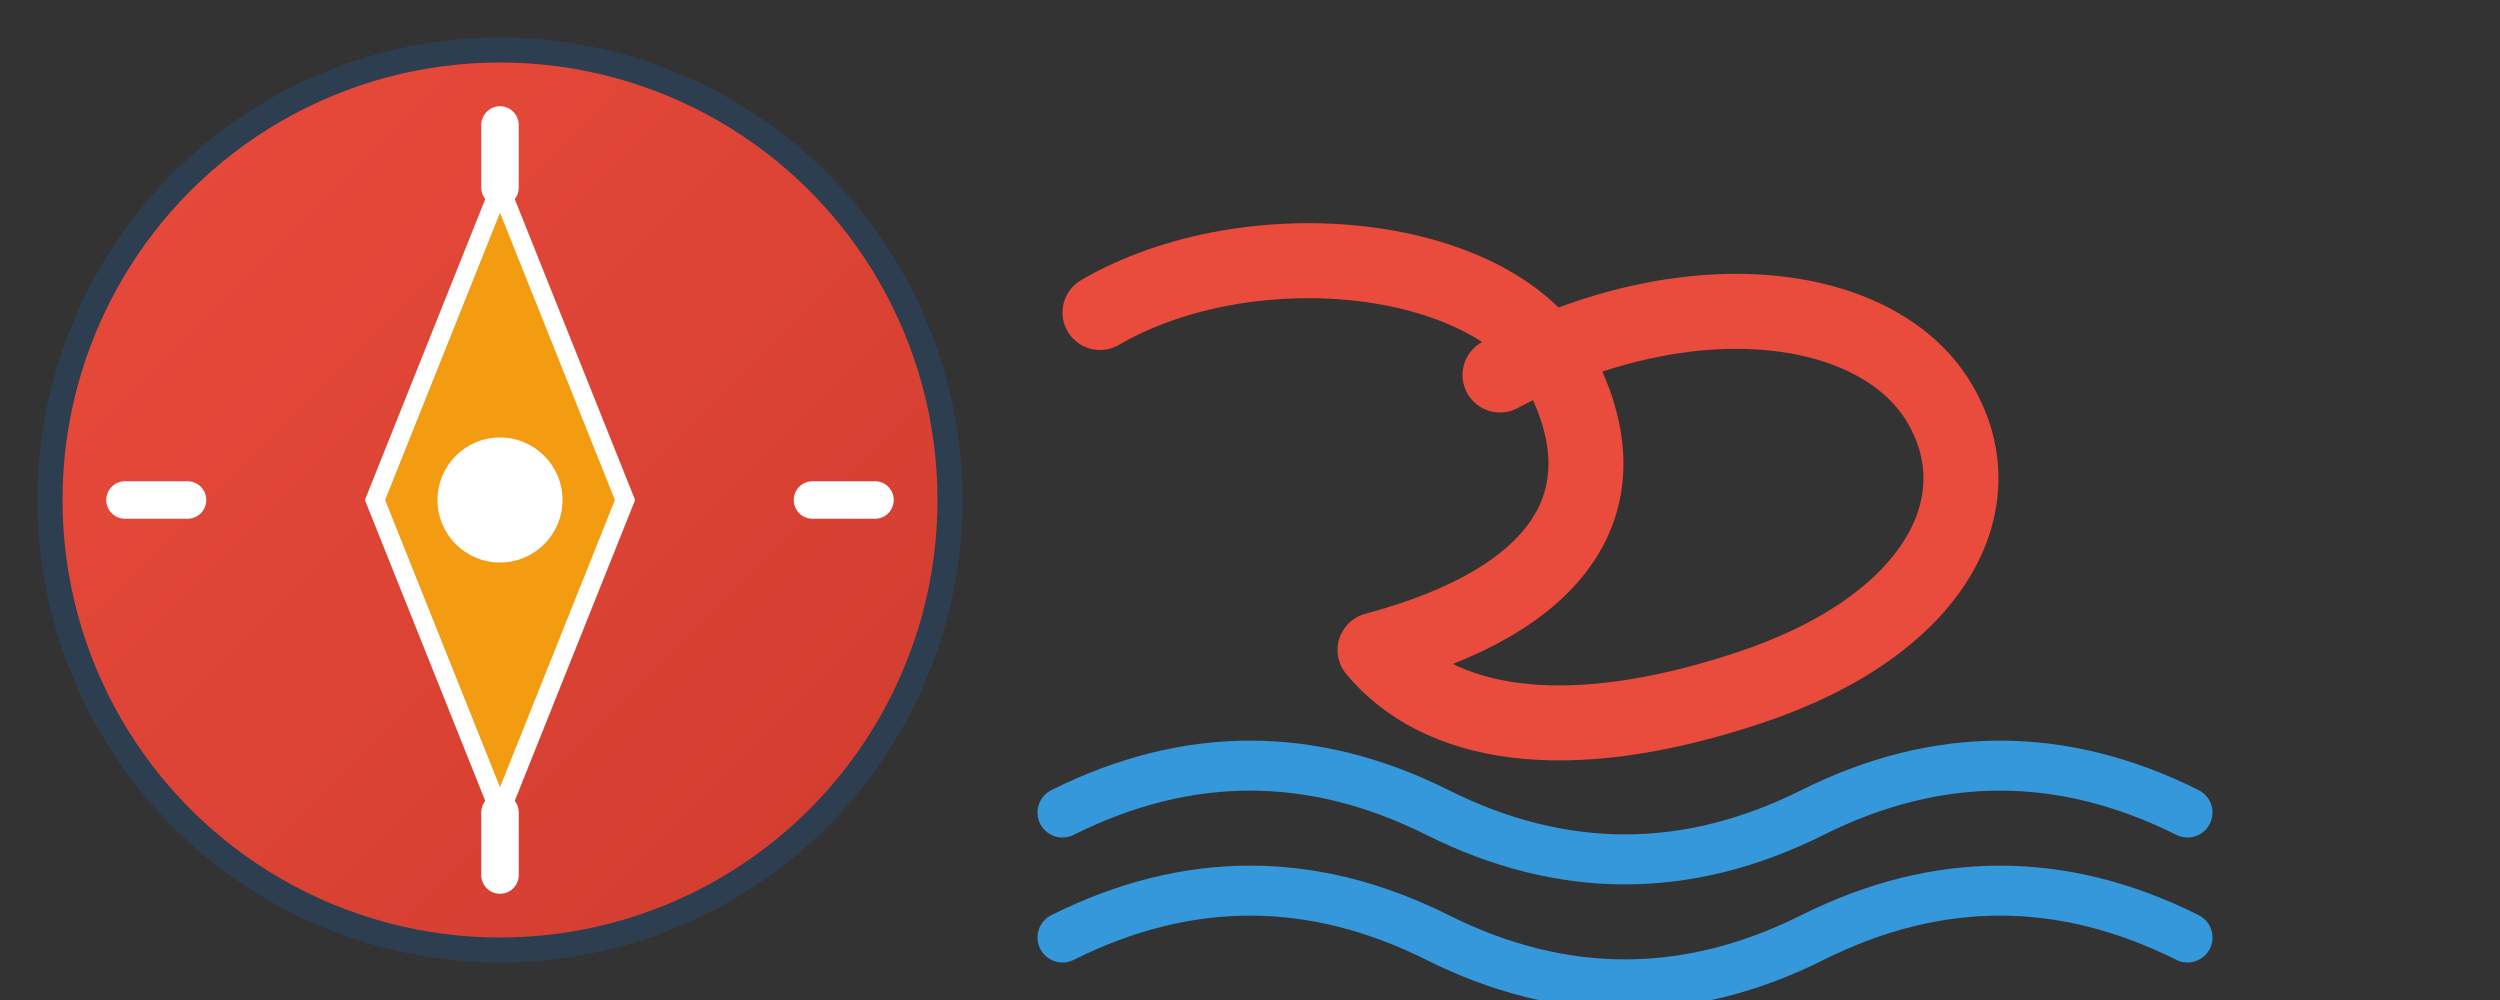
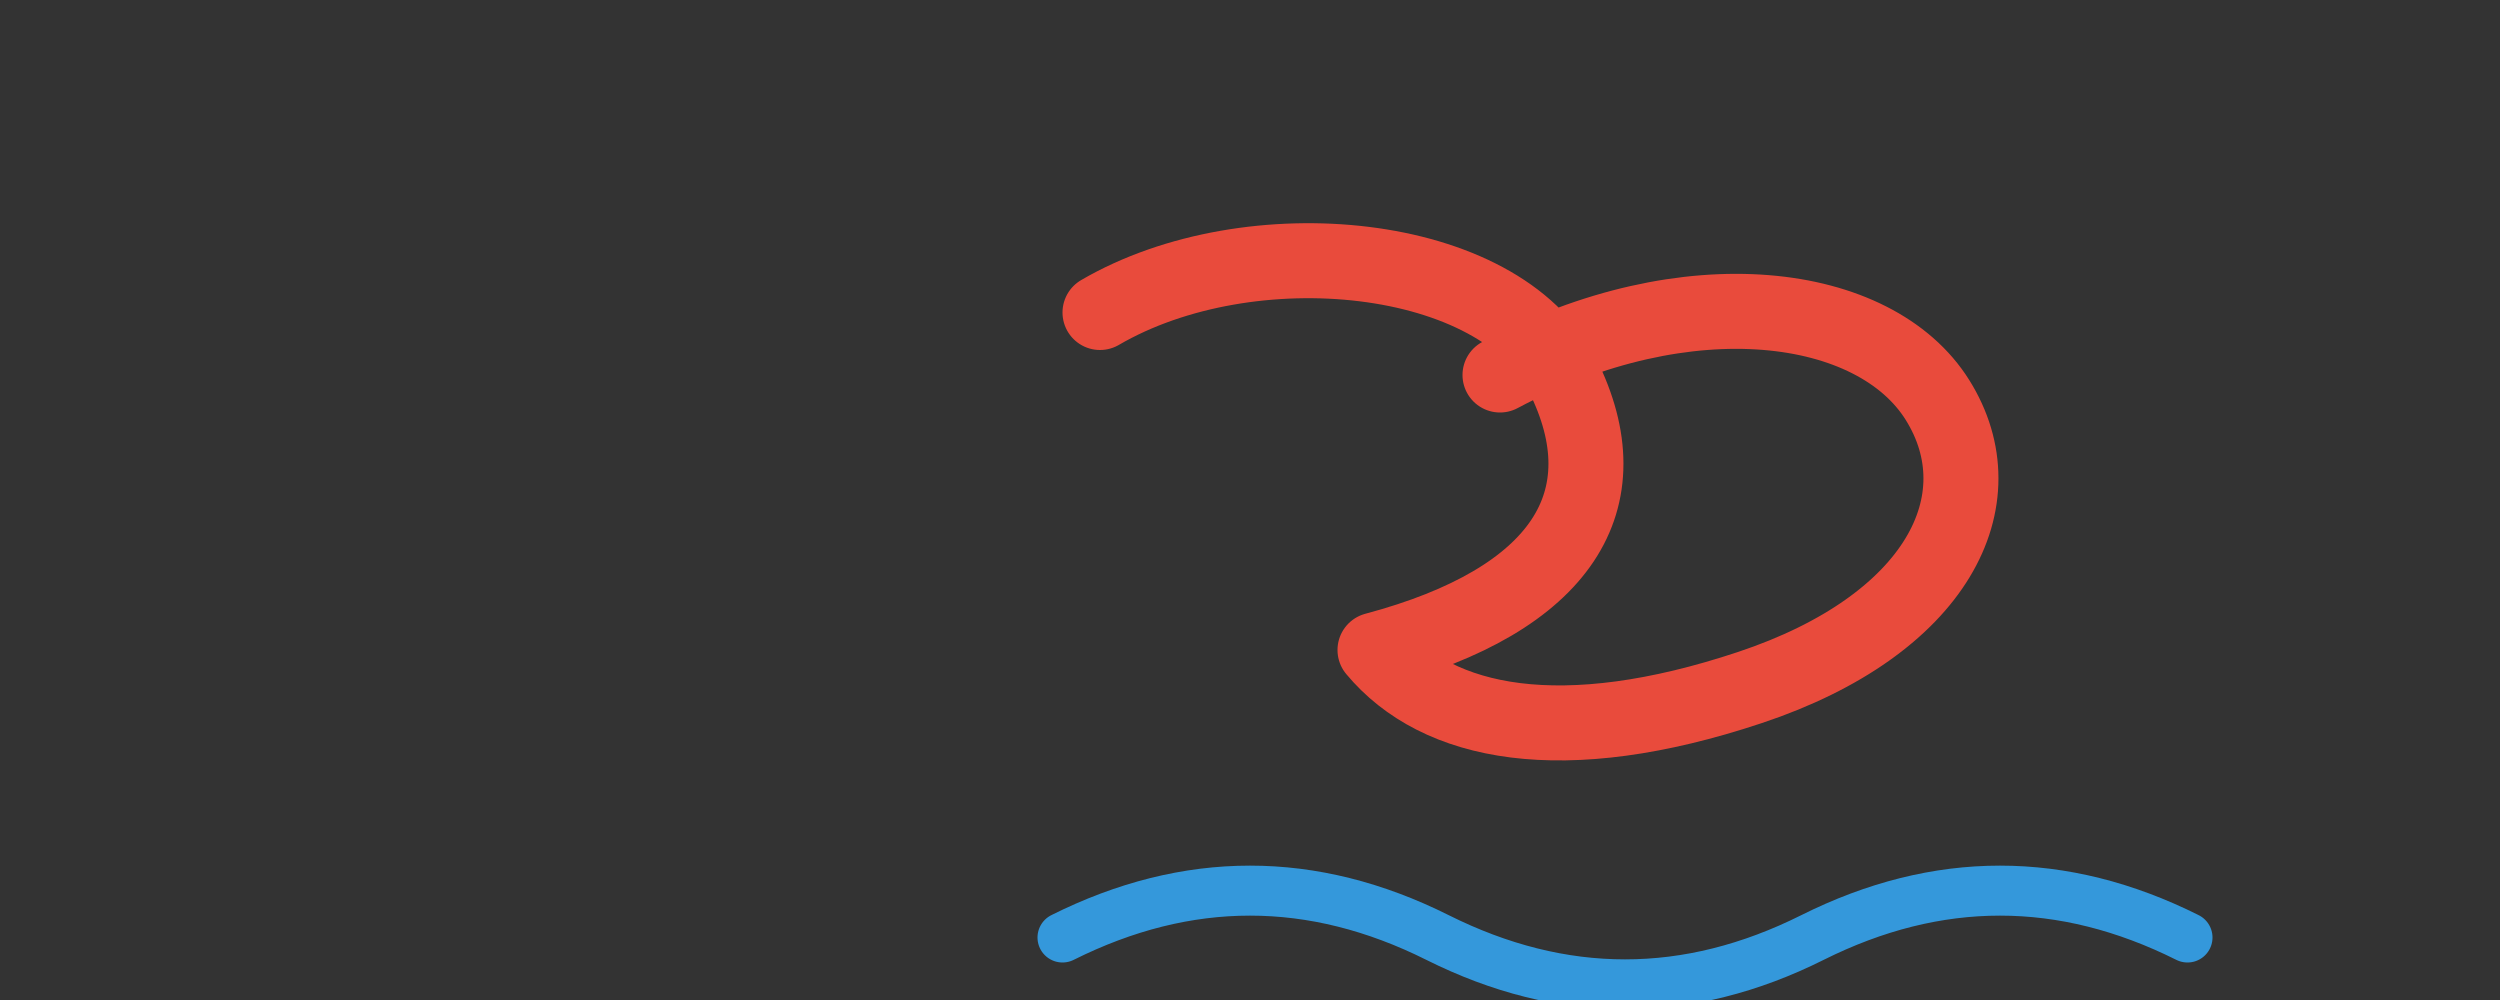
<svg xmlns="http://www.w3.org/2000/svg" viewBox="0 0 200 80">
  <rect x="0" y="0" width="200" height="80" fill="#333333" stroke="none" />
  <defs>
    <linearGradient id="logo-gradient" x1="0%" y1="0%" x2="100%" y2="100%">
      <stop offset="0%" stop-color="#e94b3c" />
      <stop offset="100%" stop-color="#d03c2e" />
    </linearGradient>
  </defs>
-   <circle cx="40" cy="40" r="36" fill="url(#logo-gradient)" stroke="#2c3e50" stroke-width="2" />
-   <path d="M40,15 L50,40 L40,65 L30,40 Z" fill="#f39c12" stroke="#fff" stroke-width="1.5" />
-   <circle cx="40" cy="40" r="5" fill="#fff" />
-   <path d="M40,10 L40,15 M40,65 L40,70 M10,40 L15,40 M65,40 L70,40" stroke="#fff" stroke-width="3" stroke-linecap="round" />
  <path d="M88,25 C100,18 120,20 125,30 C130,40 125,48 110,52 C115,58 125,60 140,55 C155,50 160,40 155,32 C150,24 135,22 120,30" fill="none" stroke="#e94b3c" stroke-width="6" stroke-linecap="round" stroke-linejoin="round" />
-   <path d="M85,65 C95,60 105,60 115,65 C125,70 135,70 145,65 C155,60 165,60 175,65" fill="none" stroke="#3498db" stroke-width="4" stroke-linecap="round" />
  <path d="M85,75 C95,70 105,70 115,75 C125,80 135,80 145,75 C155,70 165,70 175,75" fill="none" stroke="#3498db" stroke-width="4" stroke-linecap="round" />
</svg>